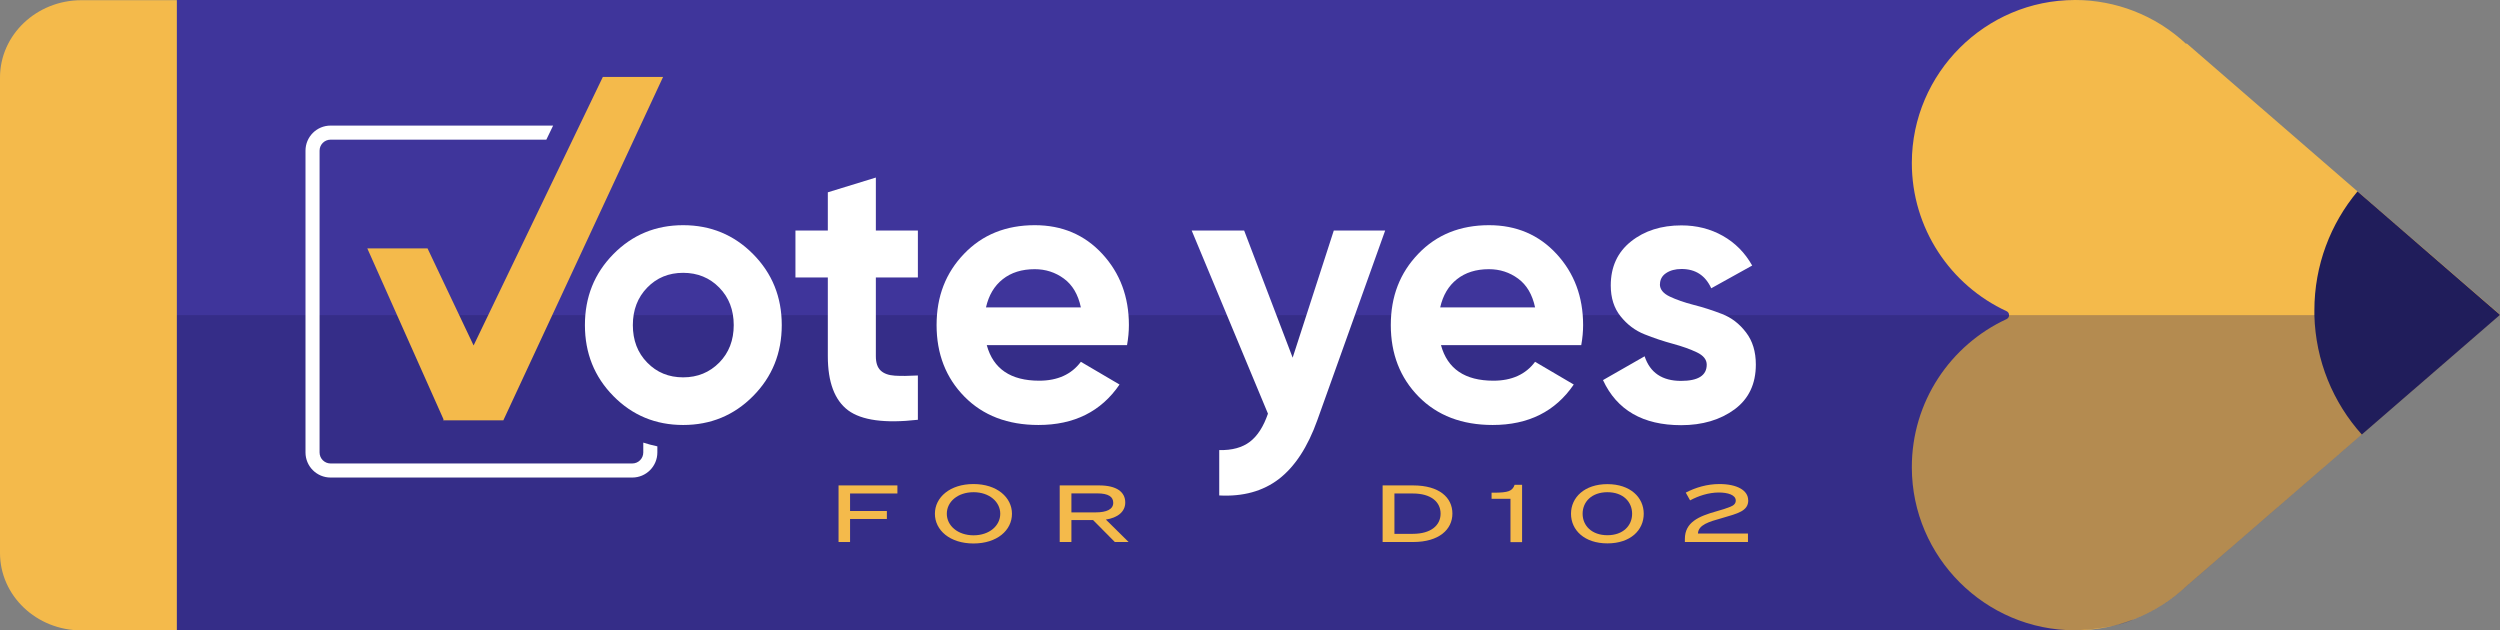
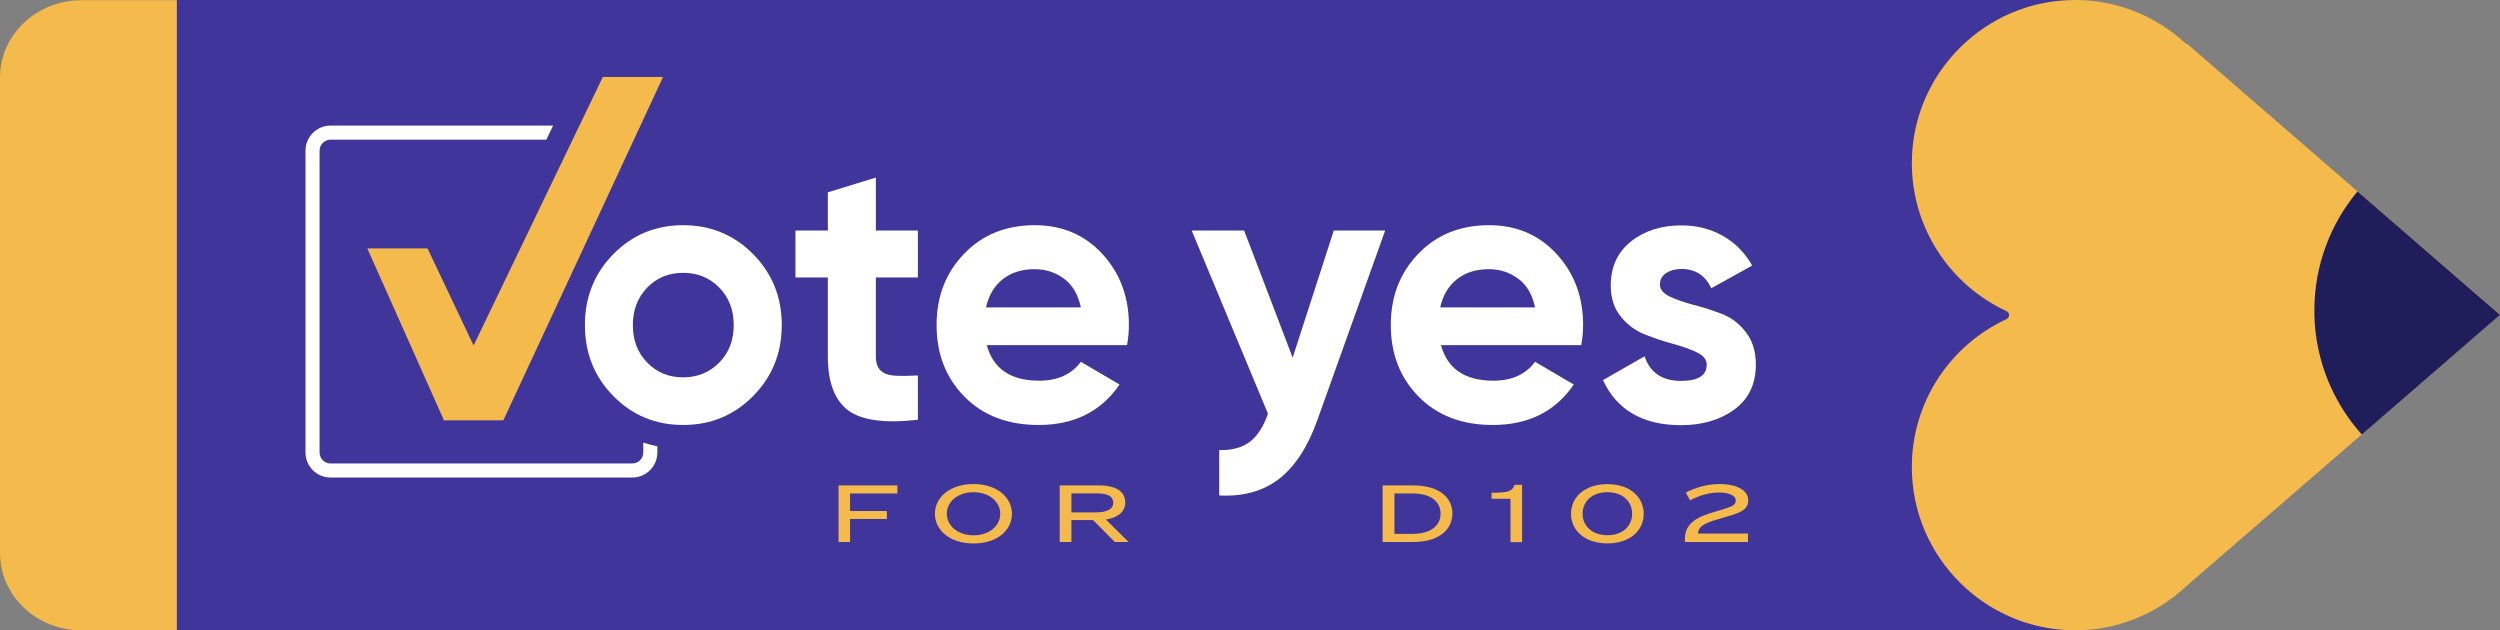
<svg xmlns="http://www.w3.org/2000/svg" viewBox="0 0 254.01 64.05">
  <rect x="0" y="0" width="254.01" height="64.05" fill="#808080" stroke="none" />
  <g>
    <g id="Layer_2">
      <g id="Layer_1-2">
        <rect x="17.96" width="193.04" height="64.04" fill="#3f359b" />
        <path d="M245.31,24.45l-23.15-20.05-.03.07c-1.54-1.44-3.35-2.59-5.35-3.36-1.84-.71-3.83-1.1-5.91-1.11h-.05c-9.1,0-16.55,7.43-16.57,16.53-.01,6.69,3.94,12.46,9.63,15.09.17.08.25.24.25.4s-.08.32-.25.4c-5.7,2.63-9.65,8.4-9.63,15.09.02,9.1,7.47,16.53,16.57,16.53h.06c2.08,0,4.07-.4,5.9-1.11,2.01-.78,3.83-1.93,5.37-3.38h0s17.81-15.41,17.81-15.41l5.61-4.86,8.44-7.31-8.71-7.54Z" fill="#f4ba4b" />
-         <path d="M253.97,32.02l-14.01,12.13s0,0,0,0l-17.81,15.42h0c-1.54,1.43-3.36,2.59-5.37,3.36-1.22.7-4.6,1.11-6.14,1.11H17.96v-32.02h236.01Z" fill="#201d5b" opacity=".3" />
        <path d="M254.01,31.99l-14.04,12.16s0,0,0,0c-2.9-3.23-4.7-7.47-4.82-12.13,0-.16,0-.32,0-.48,0-4.6,1.65-8.82,4.38-12.09l14.49,12.55Z" fill="#201d5b" />
        <path d="M8.28.02h9.68s0,64.03,0,64.03h-9.68C3.71,64.05,0,60.53,0,56.18V7.88C0,3.54,3.71.02,8.28.02Z" fill="#f4ba4b" />
        <path d="M85.2,49.32h5.98v.82h-4.81v1.78h3.74v.81h-3.74v2.34h-1.17v-5.75Z" fill="#f4ba4b" />
        <path d="M102.82,52.2c0,1.68-1.51,3.02-3.91,3.02s-3.92-1.35-3.92-3.02,1.53-3.02,3.92-3.02,3.91,1.36,3.91,3.02ZM96.2,52.2c0,1.21,1.11,2.19,2.72,2.19s2.71-.98,2.71-2.19-1.11-2.19-2.71-2.19-2.72.96-2.72,2.19Z" fill="#f4ba4b" />
        <path d="M108.86,52.84v2.23h-1.19v-5.75h4.01c1.78,0,2.65.67,2.65,1.74,0,.94-.78,1.55-1.97,1.73l2.31,2.28h-1.4l-2.21-2.23h-2.19ZM108.86,50.13v1.93h2.46c1.11,0,1.79-.31,1.79-.97,0-.62-.49-.96-1.63-.96h-2.63Z" fill="#f4ba4b" />
        <path d="M140.48,49.32h3.1c2.67,0,3.99,1.24,3.99,2.86s-1.36,2.89-3.99,2.89h-3.1v-5.75ZM141.68,50.15v4.09h1.86c1.86,0,2.83-.87,2.83-2.05s-.95-2.05-2.83-2.05h-1.86Z" fill="#f4ba4b" />
        <path d="M151.55,50.67v-.61h.25c.71,0,1.2-.05,1.5-.16.29-.11.49-.32.59-.64h.76v5.82h-1.18v-4.4h-1.92Z" fill="#f4ba4b" />
        <path d="M167.01,52.2c0,1.67-1.35,3.01-3.69,3.01s-3.7-1.35-3.7-3.01,1.37-3.01,3.7-3.01,3.69,1.35,3.69,3.01ZM160.8,52.2c0,1.21.93,2.18,2.52,2.18s2.51-.97,2.51-2.18-.91-2.19-2.51-2.19-2.52.98-2.52,2.19Z" fill="#f4ba4b" />
        <path d="M177.63,50.83c0,1.1-1.07,1.34-2.67,1.81-1.33.37-2.41.69-2.44,1.57h5.08v.86h-6.41v-.31c0-1.69,1.39-2.3,3.21-2.81.58-.16,1.04-.31,1.41-.46.37-.14.55-.35.55-.63,0-.58-.82-.82-1.72-.82-1.04,0-2.09.35-2.92.8l-.44-.79c1.02-.53,2.19-.87,3.42-.87,1.81,0,2.92.65,2.92,1.64Z" fill="#f4ba4b" />
        <path d="M65.36,44.97v1c0,.62-.5,1.12-1.12,1.12h-30.65c-.62,0-1.12-.5-1.12-1.12V15.31c0-.62.5-1.12,1.12-1.12h21.92l.69-1.43h-22.61c-1.41,0-2.55,1.14-2.55,2.55v30.66c0,1.41,1.14,2.55,2.55,2.55h30.65c1.41,0,2.55-1.14,2.55-2.55v-.62c-.49-.1-.96-.23-1.43-.38Z" fill="#fff" />
        <path d="M93.26,28.19h-4.27v8c0,.67.16,1.15.49,1.46.33.31.81.48,1.44.52.63.04,1.41.03,2.34-.02v4.5c-3.35.38-5.71.06-7.09-.96-1.37-1.03-2.06-2.86-2.06-5.5v-8h-3.29v-4.77h3.29v-3.88l4.88-1.5v5.38h4.27v4.77Z" fill="#fff" />
        <path d="M100.26,35.07c.66,2.41,2.43,3.61,5.33,3.61,1.86,0,3.28-.64,4.23-1.92l3.93,2.31c-1.87,2.74-4.61,4.11-8.24,4.11-3.12,0-5.63-.96-7.52-2.88-1.89-1.92-2.83-4.35-2.83-7.27s.93-5.31,2.8-7.25c1.86-1.94,4.26-2.9,7.18-2.9,2.77,0,5.06.97,6.86,2.92,1.8,1.95,2.7,4.36,2.7,7.23,0,.64-.06,1.32-.19,2.04h-14.25ZM100.18,31.23h9.64c-.28-1.31-.85-2.28-1.72-2.92-.87-.64-1.86-.96-2.97-.96-1.31,0-2.39.34-3.25,1.02-.86.68-1.42,1.63-1.7,2.86Z" fill="#fff" />
        <path d="M135.52,23.42h5.22l-6.89,19.26c-.98,2.75-2.29,4.74-3.91,5.99-1.62,1.24-3.64,1.8-6.06,1.67v-4.61c1.31.03,2.35-.26,3.12-.85.77-.59,1.38-1.54,1.83-2.85l-7.75-18.61h5.33l4.93,12.92,4.18-12.92Z" fill="#fff" />
        <path d="M146.41,35.07c.66,2.41,2.43,3.61,5.33,3.61,1.86,0,3.28-.64,4.23-1.92l3.93,2.31c-1.87,2.74-4.61,4.11-8.24,4.11-3.12,0-5.63-.96-7.52-2.88-1.89-1.92-2.83-4.35-2.83-7.27s.93-5.31,2.8-7.25c1.86-1.94,4.26-2.9,7.18-2.9,2.77,0,5.06.97,6.86,2.92,1.8,1.95,2.7,4.36,2.7,7.23,0,.64-.06,1.32-.19,2.04h-14.25ZM146.33,31.23h9.64c-.28-1.31-.85-2.28-1.72-2.92-.87-.64-1.86-.96-2.97-.96-1.31,0-2.39.34-3.25,1.02-.86.68-1.42,1.63-1.7,2.86Z" fill="#fff" />
        <path d="M168.65,28.88c0,.51.33.93,1,1.25.67.32,1.48.6,2.44.85.96.24,1.91.55,2.87.92.96.37,1.77.99,2.44,1.87.67.87,1,1.96,1,3.27,0,1.97-.72,3.49-2.17,4.56-1.45,1.06-3.26,1.6-5.42,1.6-3.88,0-6.53-1.53-7.94-4.58l4.23-2.42c.55,1.67,1.79,2.5,3.7,2.5,1.74,0,2.61-.55,2.61-1.65,0-.51-.33-.93-1-1.25-.67-.32-1.48-.61-2.44-.87-.96-.26-1.92-.58-2.87-.96-.96-.38-1.77-.99-2.44-1.83-.67-.83-1-1.88-1-3.13,0-1.9.69-3.39,2.06-4.48,1.37-1.09,3.08-1.63,5.12-1.63,1.54,0,2.94.35,4.2,1.06,1.26.71,2.25,1.71,2.99,3.02l-4.16,2.31c-.6-1.31-1.61-1.96-3.02-1.96-.63,0-1.15.14-1.57.42-.42.28-.62.67-.62,1.15Z" fill="#fff" />
        <polygon points="45.1 42.71 45.01 42.71 45.06 42.6 45.1 42.71" fill="#f4ba4b" />
        <path d="M45.06,42.6l.04.1h-.09l.04-.1" fill="#3f359b" />
        <path d="M76.52,40.24c-1.94,1.96-4.31,2.94-7.11,2.94s-5.16-.98-7.09-2.94c-1.93-1.96-2.89-4.36-2.89-7.21s.96-5.25,2.89-7.21c1.93-1.96,4.29-2.94,7.09-2.94s5.17.98,7.11,2.94c1.94,1.96,2.91,4.36,2.91,7.21s-.97,5.25-2.91,7.21ZM65.76,36.84c.97,1,2.19,1.5,3.65,1.5s2.68-.5,3.67-1.5c.98-1,1.47-2.27,1.47-3.81s-.49-2.81-1.47-3.81c-.98-1-2.21-1.5-3.67-1.5s-2.68.5-3.65,1.5c-.97,1-1.46,2.27-1.46,3.81s.48,2.81,1.46,3.81Z" fill="#fff" />
        <polygon points="67.37 7.82 51.14 42.71 45.1 42.71 45.06 42.6 37.32 25.24 43.44 25.24 48.12 35.1 61.25 7.82 67.37 7.82" fill="#f4ba4b" />
      </g>
    </g>
  </g>
</svg>